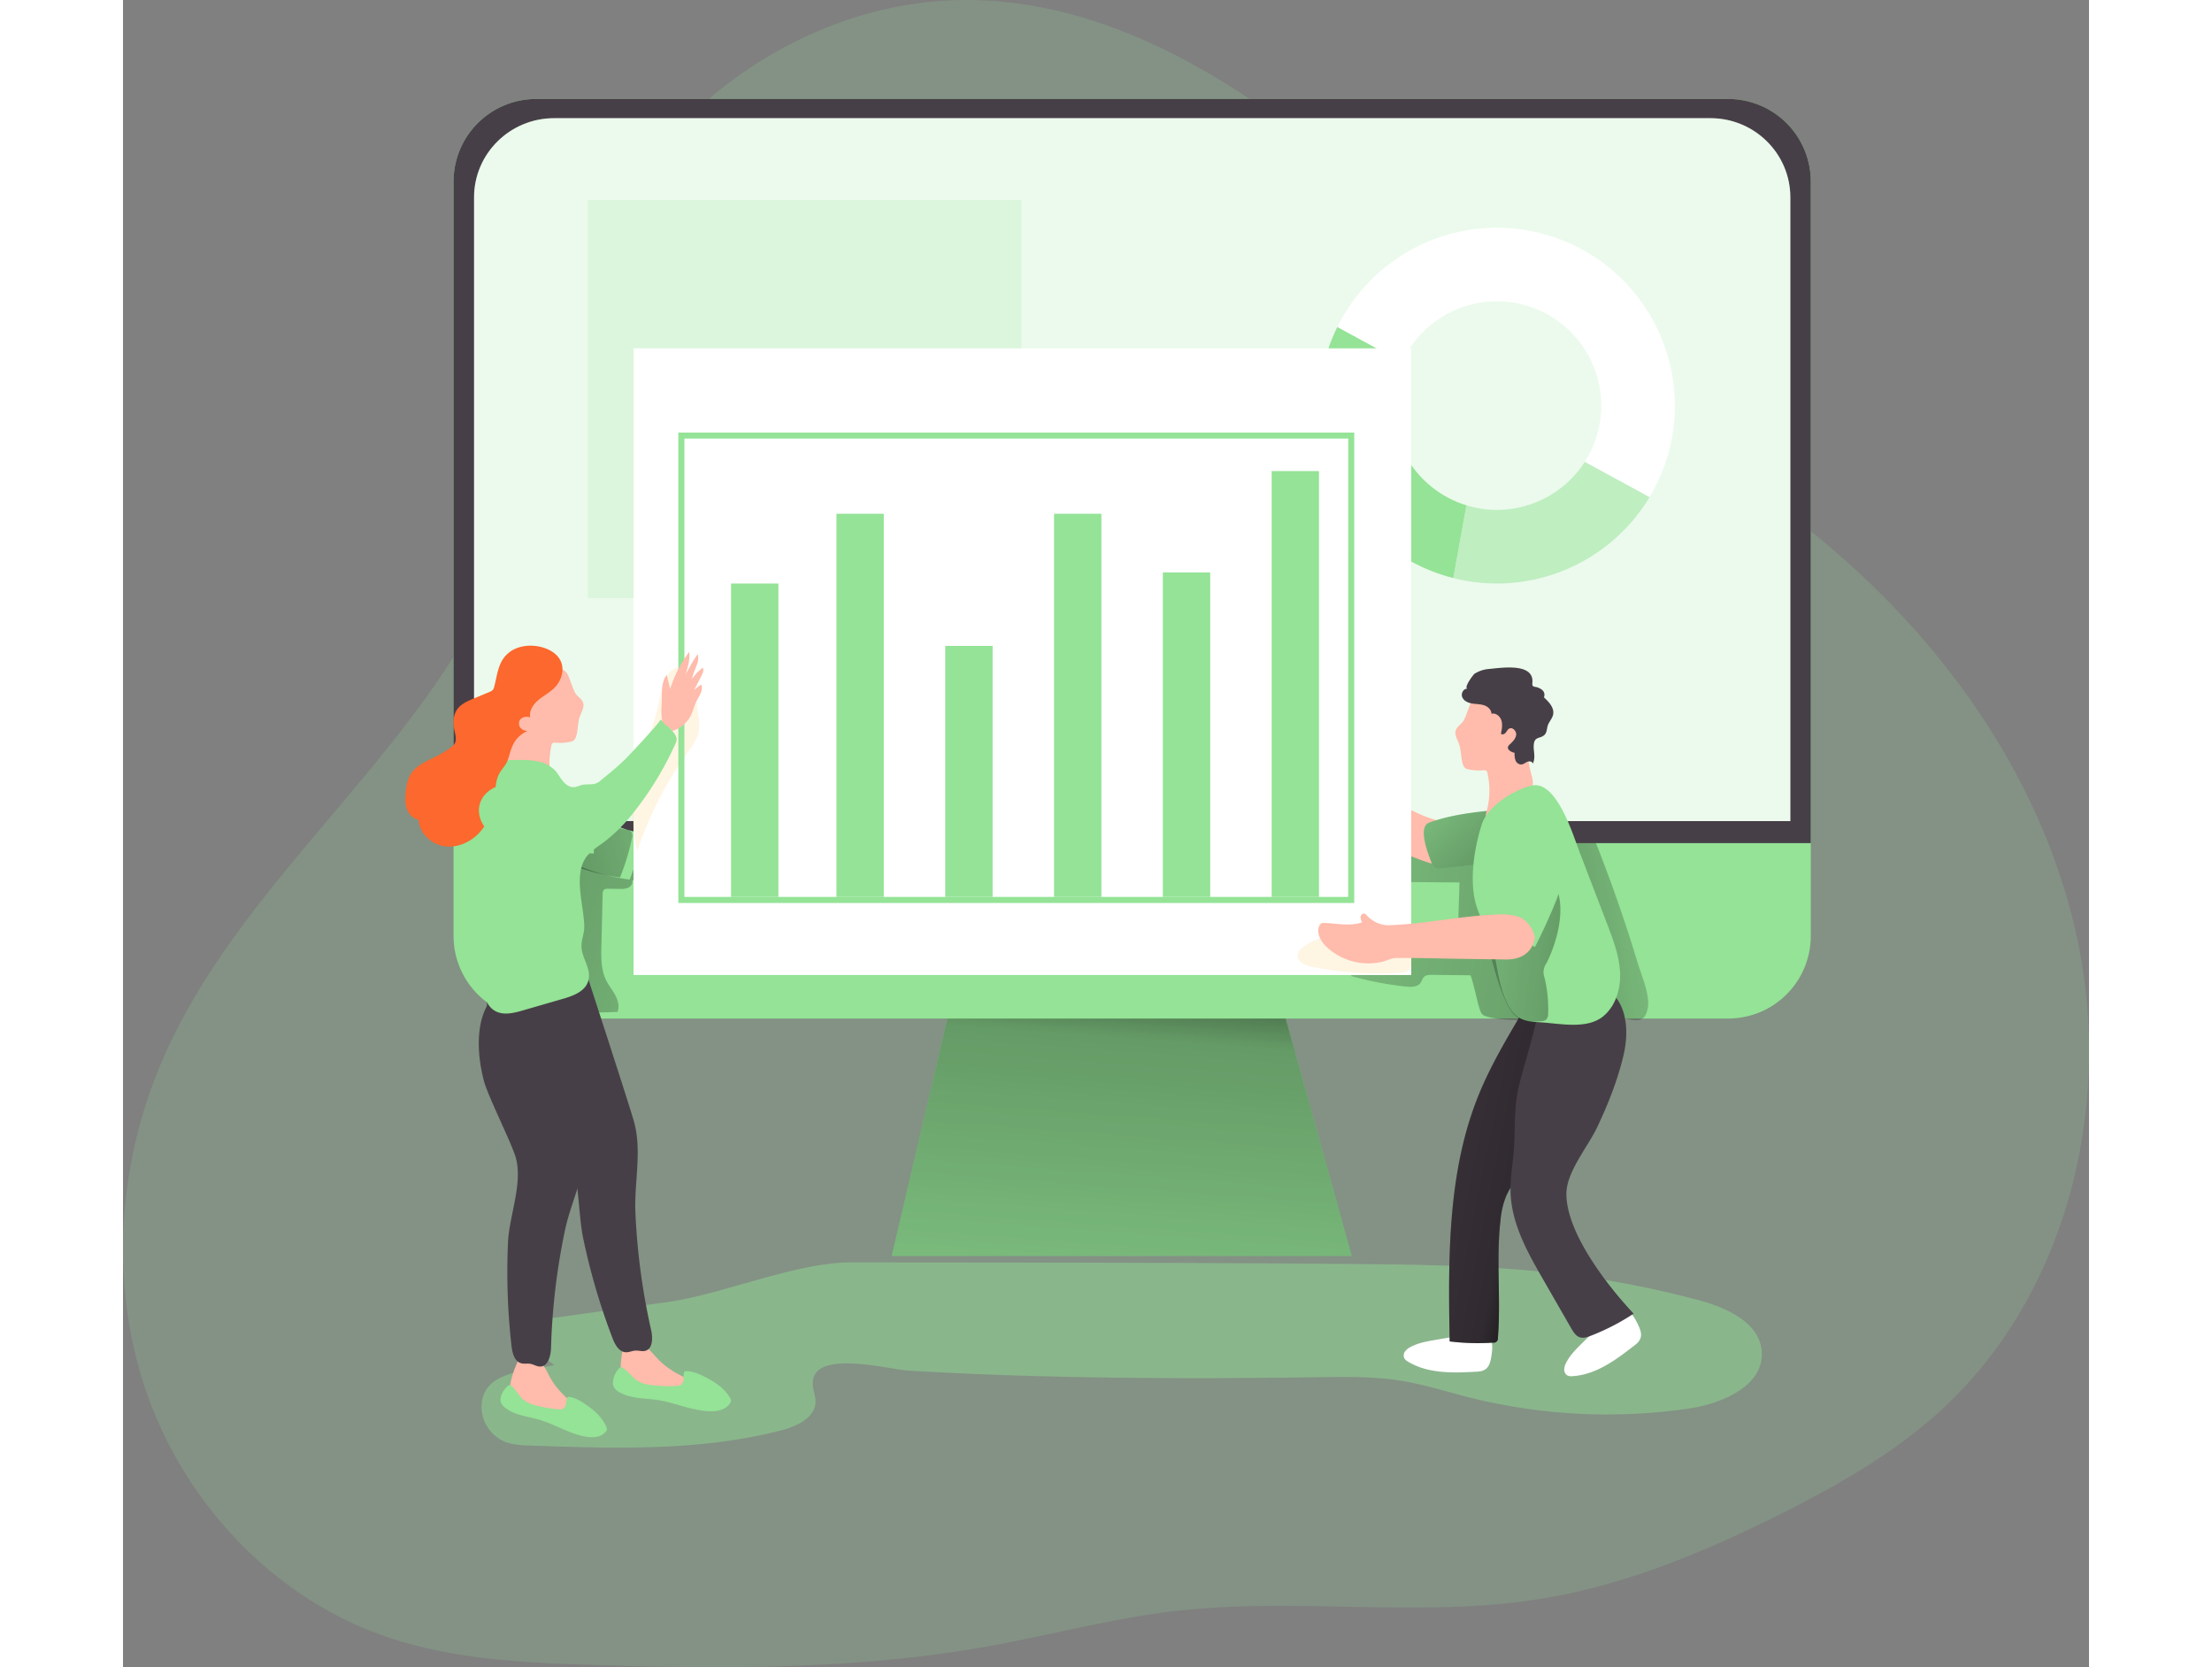
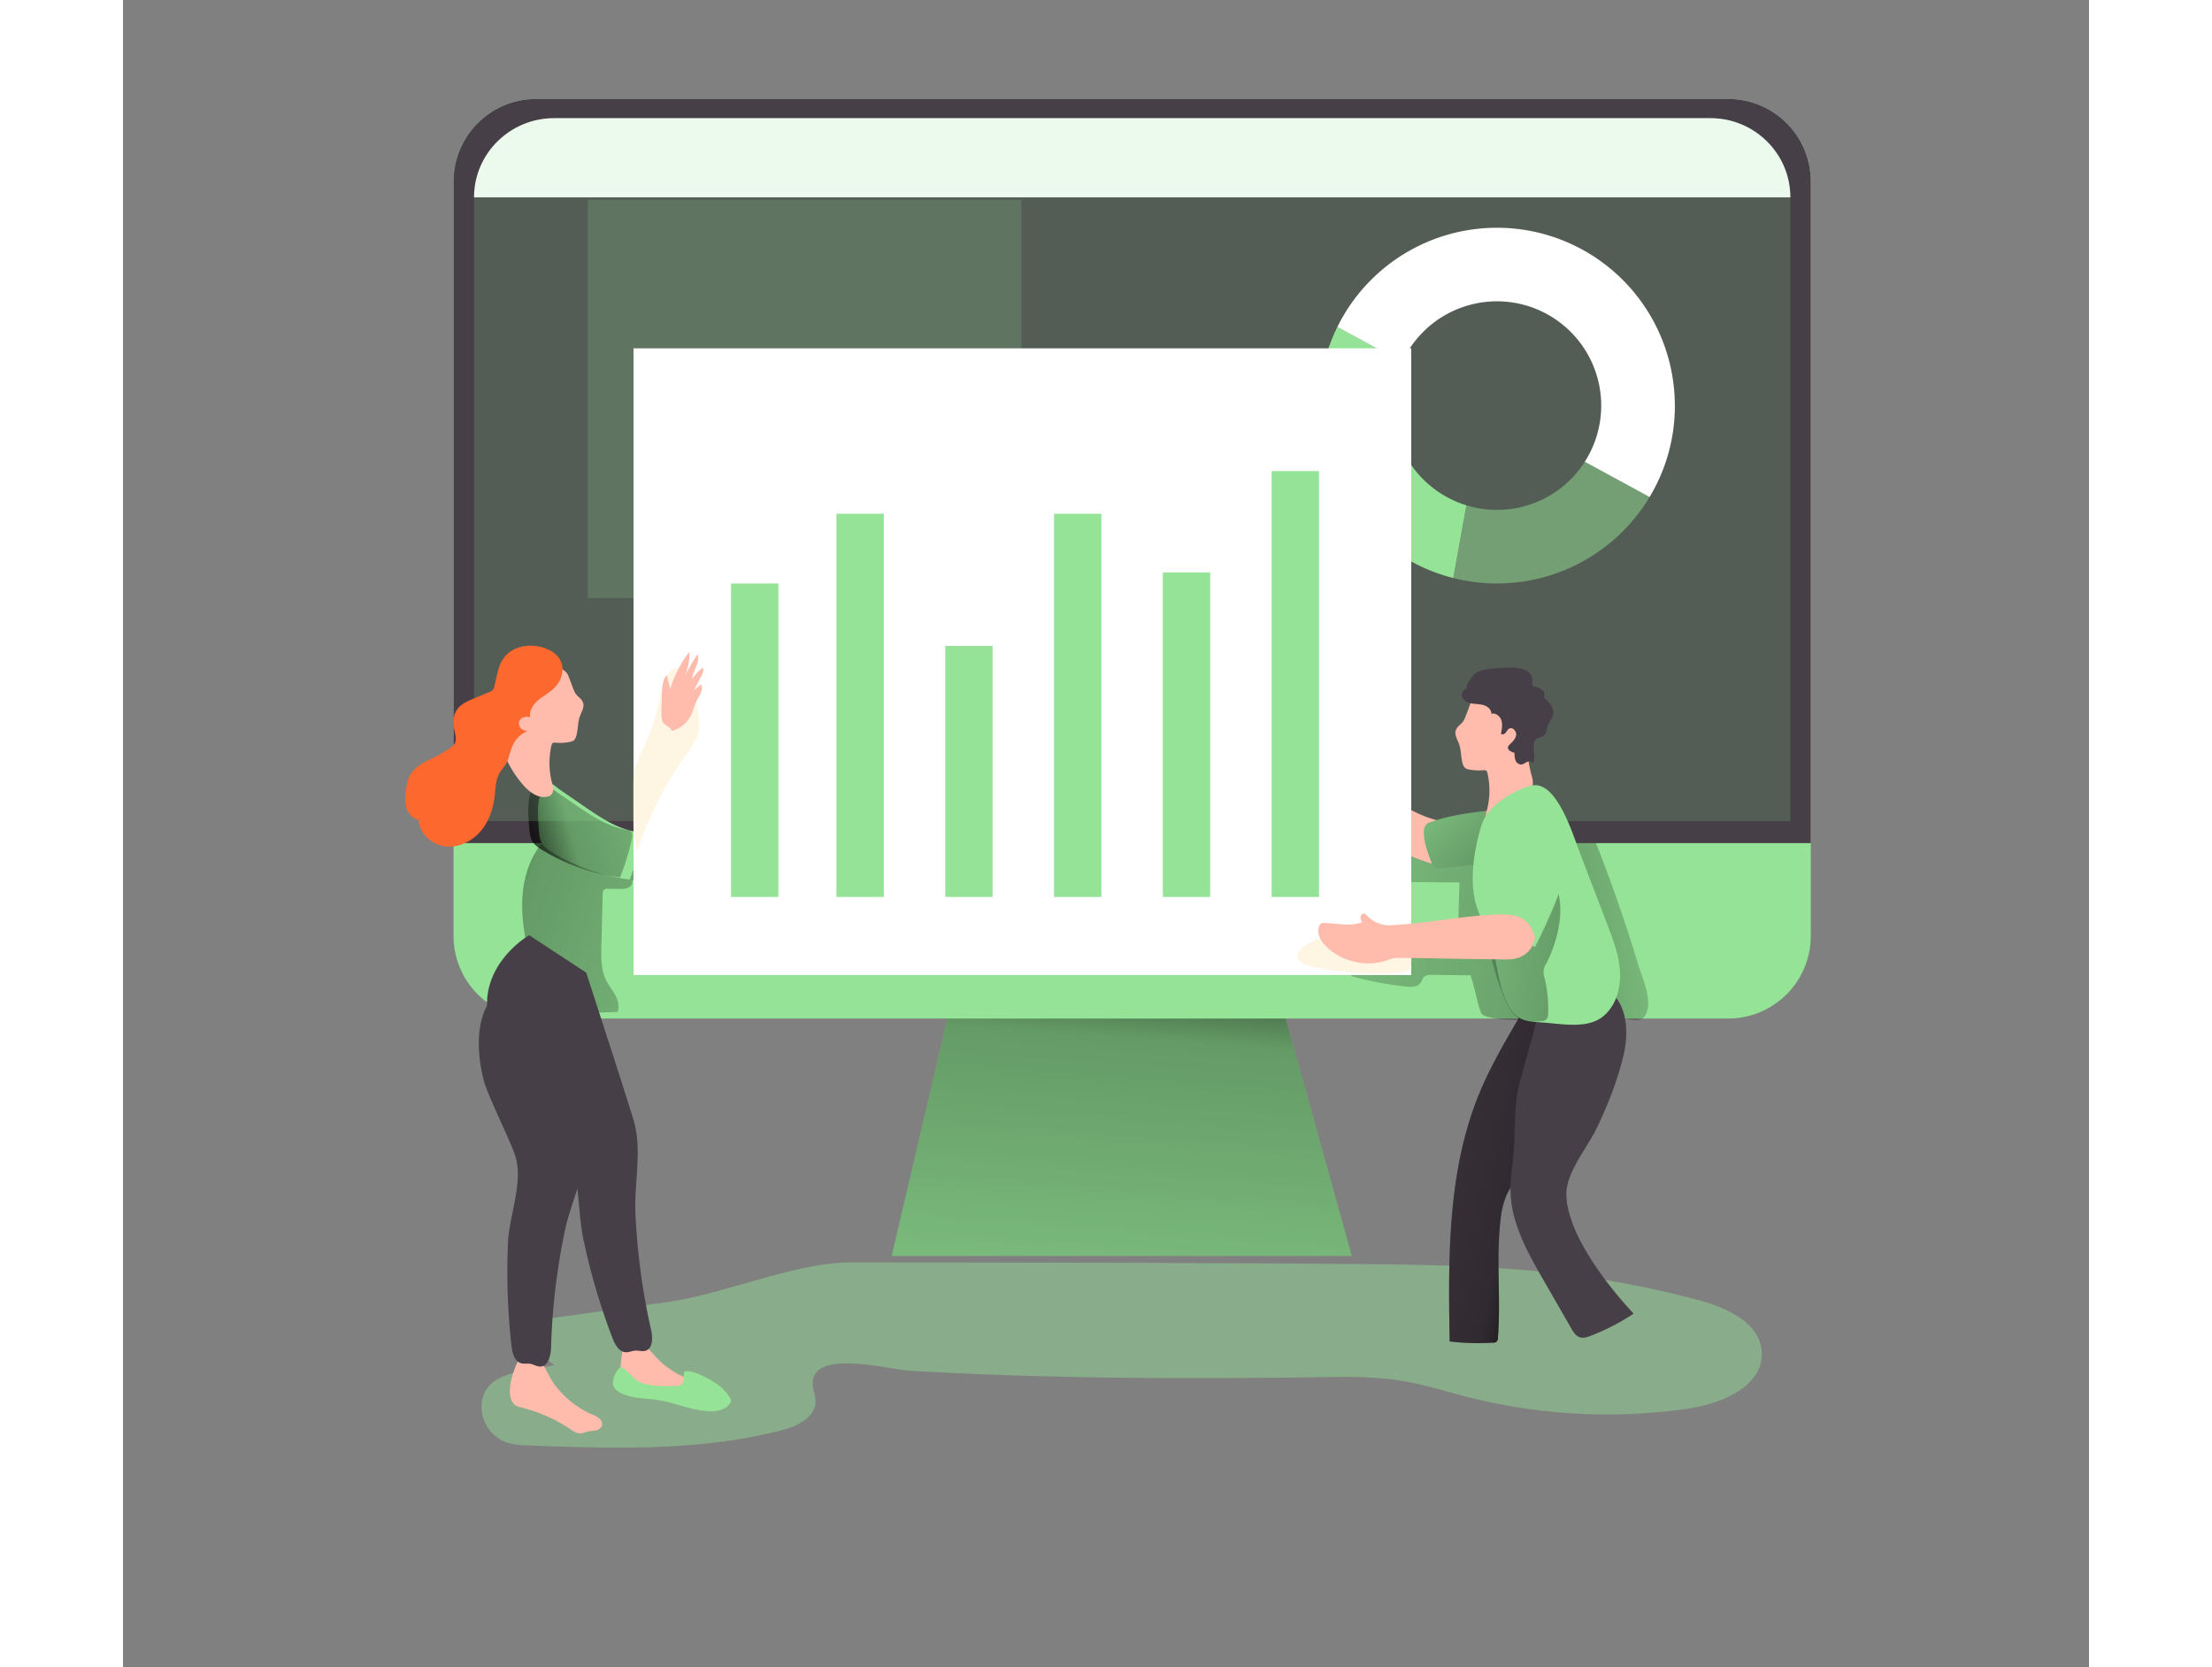
<svg xmlns="http://www.w3.org/2000/svg" xmlns:ns1="http://sodipodi.sourceforge.net/DTD/sodipodi-0.dtd" xmlns:ns2="http://www.inkscape.org/namespaces/inkscape" xmlns:xlink="http://www.w3.org/1999/xlink" viewBox="0 0 1176.8 997.93" width="406" height="306" class="illustration styles_illustrationTablet__1DWOa" version="1.1" id="svg106" ns1:docname="work.svg" ns2:version="0.92.5 (2060ec1f9f, 2020-04-08)">
  <rect x="0" y="0" width="1176.8" height="997.93" fill="#808080" stroke="none" />
  <ns1:namedview pagecolor="#ffffff" bordercolor="#666666" borderopacity="1" objecttolerance="10" gridtolerance="10" guidetolerance="10" ns2:pageopacity="0" ns2:pageshadow="2" ns2:window-width="1920" ns2:window-height="1016" id="namedview108" showgrid="false" ns2:zoom="2.1814013" ns2:cx="113.89345" ns2:cy="179.73626" ns2:window-x="0" ns2:window-y="27" ns2:window-maximized="1" ns2:current-layer="svg106" />
  <defs id="defs18">
    <linearGradient id="a" x1="1600.77" y1="689.81" x2="1630.37" y2="1088.75" gradientTransform="matrix(-1 0 0 1 2214.45 -151.85)" gradientUnits="userSpaceOnUse">
      <stop offset=".01" id="stop2" />
      <stop offset=".08" stop-opacity=".69" id="stop4" />
      <stop offset=".21" stop-opacity=".32" id="stop6" />
      <stop offset="1" stop-opacity="0" id="stop8" />
    </linearGradient>
    <linearGradient id="b" x1="2047.63" y1="664.47" x2="1704.37" y2="779.79" gradientTransform="matrix(-1 0 0 1 2264.32 0)" xlink:href="#a" />
    <linearGradient id="c" x1="1409.51" y1="717.65" x2="1212.1" y2="692.21" gradientTransform="matrix(-1 0 0 1 2264.32 0)" xlink:href="#a" />
    <linearGradient id="d" x1="1225.26" y1="738.96" x2="1694.7" y2="657.55" gradientTransform="matrix(-1 0 0 1 2264.32 0)" xlink:href="#a" />
    <linearGradient id="e" x1="1983.32" y1="660.64" x2="1807.62" y2="609.08" gradientTransform="matrix(-1 0 0 1 2264.32 0)" xlink:href="#a" />
    <linearGradient id="f" x1="1347.66" y1="861.86" x2="1512.5" y2="828.79" gradientTransform="matrix(-1 0 0 1 2264.32 0)" xlink:href="#a" />
    <linearGradient id="g" x1="1380.06" y1="682.64" x2="1464.51" y2="595.13" gradientTransform="matrix(-1,0,0,1,2214.45,-151.85)" xlink:href="#a" />
    <linearGradient id="h" x1="1309.08" y1="726.87" x2="1495.8" y2="704.99" gradientTransform="matrix(-1 0 0 1 2264.32 0)" xlink:href="#a" />
    <linearGradient ns2:collect="always" xlink:href="#a" id="linearGradient917" gradientUnits="userSpaceOnUse" gradientTransform="matrix(-1,0,0,1,2214.45,-151.85)" x1="1600.77" y1="689.81" x2="1630.37" y2="1088.75" />
  </defs>
-   <path d="M395.13 28.71c-65 34.91-112.4 98.75-133.49 169.44-12.48 41.87-16.37 86-30.6 127.34C190.55 443.01 73.85 519.46 24.13 633.32-3.64 696.73-8.41 770.65 14.92 835.8S90.43 956.03 155.7 979.03c40 14.09 83 16.2 125.39 17.55 79.34 2.53 159.31 2.82 237.43-11.27 37.2-6.72 73.86-16.67 111.41-21 72.65-8.4 146.82 4.37 219-7.34 50.26-8.16 97.91-28 143.43-50.8 34.18-17.14 67.78-36.3 96-62.15 74.57-68.4 102.19-179.3 82.16-278.48s-83-186.3-162.25-249.2c-34.84-27.66-72.8-51.08-109.33-76.47a1222.59 1222.59 0 01-133.81-107.63C664.59 38.98 534.9-46.31 395.13 28.71z" fill="#f6bf4e" opacity=".18" style="isolation:isolate;fill:#94e396;fill-opacity:1" id="path20" />
  <path d="M326.01 779.34l-68.19 9.48c-3.25.45-6.69 1-9.17 3.11-4 3.39-4 9.77-1.53 14.35s6.84 7.77 11.06 10.81c-16.2 3.86-44.34 3-43.52 26.11a22.67 22.67 0 0013.8 19.73c4.79 1.94 10.08 2.15 15.24 2.33 50.42 1.8 101.67 3.5 150.5-9.15 9.31-2.41 20.34-7.68 20.35-17.29 0-3.41-1.5-6.67-1.67-10.08-1.08-21.8 45.53-9 57.55-8.31q40 2.33 80 3.34c54.47 1.45 109 1.37 163.46.6 17.21-.25 34.54-.63 51.53 2.17 13.4 2.2 26.4 6.35 39.56 9.7a338.92 338.92 0 00132.58 6.81c20-3 44.66-13.72 43.36-33.93-1.11-17.34-20.83-26.34-37.61-30.84a579.33 579.33 0 00-75.63-15c-45-5.84-90.55-6.37-136-6.74-98.66-.79-197.32-.85-296-.91-33.1 0-76.8 19.14-109.67 23.71z" fill="#f6bf4e" opacity=".44" style="isolation:isolate;fill:#94e396;fill-opacity:1" id="path22" />
  <path fill="#f6bf4e" d="M460.13 751.73H735.5L686.77 576.6H501.23l-41.1 175.13z" id="path24" style="fill:#94e396;fill-opacity:1" />
  <path d="M 460.13,751.73 H 735.5 L 686.77,576.6 H 501.23 Z" id="path26" style="fill:url(#linearGradient917)" ns2:connector-curvature="0" />
  <path d="M1010.27 108.67v451.55a49.42 49.42 0 01-49.43 49.43H247.29a49.42 49.42 0 01-49.43-49.43V108.67a49.44 49.44 0 0149.43-49.42h713.55a49.44 49.44 0 0149.43 49.42z" fill="#f6bf4e" id="path28" style="fill:#94e396;fill-opacity:1" />
  <path d="M354.64 679.2c.39 1.64-.82 3.32-2.34 4a11.41 11.41 0 01-5 .71l-7.19-.07a3.5 3.5 0 00-2.15.44c-.86.63-1 1.85-1 2.92l-.73 30.8c-.17 7-.28 14.35 2.84 20.63 1.55 3.12 3.83 5.83 5.47 8.91s2.62 6.81 1.32 10q-18.32.76-36.64.05c-2.27-.09-4.77-.29-6.34-1.93a8.82 8.82 0 01-1.72-3.28 261.18 261.18 0 01-8.87-31.14c-2.2-10.07-3.81-20.34-3.41-30.64s2.9-20.67 8.4-29.38a19.09 19.09 0 015-5.69 21.63 21.63 0 017-2.83c12.11-3.16 24.69-4 37.17-4.86 4.18-.28 8.71-.48 12.2 1.83 3.72 2.45 5.31 7.25 5.08 11.7s-2 8.64-3.73 12.73" transform="translate(-49.87 -151.85)" fill="url(#b)" id="path30" />
  <path d="M956.77 729q-11.53-38.19-26.32-75.3a5.06 5.06 0 00-1.88-2.74 5.14 5.14 0 00-3.32-.27l-21.45 3.05c.4 12.08 5.89 23.3 10.58 34.43a288 288 0 0118.15 61.44 15.2 15.2 0 001.94 6c2 2.87 5.63 4 9 4.69 10.5 2.2 17.35 5.4 19.12-5.28 1.29-7.62-3.59-18.84-5.82-26.02z" transform="translate(-49.87 -151.85)" fill="url(#c)" id="path32" />
  <path d="M856.31 735.62l-23-.26c-1.6 0-3.36 0-4.54 1.09s-1.37 2.52-2.22 3.69c-1.86 2.57-5.63 2.57-8.79 2.23a201.93 201.93 0 01-32.69-6.26l4.11-28.11a247.44 247.44 0 0059.63 5.9l1.06-33.84-30.41-.27a6.11 6.11 0 01-3.71-.83c-1.42-1.07-1.63-3.09-1.67-4.87a83.9 83.9 0 01.7-12.37 3.68 3.68 0 011.09-2.59 3.81 3.81 0 012.85-.37 368.62 368.62 0 0069.89 2.55 358.07 358.07 0 0018.69 101.47c-12.38-1.34-27 .77-39-1.92-5.68-1.28-5.41-1.9-7.24-8-.45-1.57-3.99-17.23-4.75-17.24z" transform="translate(-49.87 -151.85)" fill="url(#d)" id="path34" />
  <path d="M1010.27 108.67v396H197.86v-396a49.44 49.44 0 0149.43-49.42h713.55a49.44 49.44 0 0149.43 49.42z" fill="#473f47" id="path36" />
  <path d="M275.95 482.59c9.46 6.5 19.3 13.17 30.6 15.21 1.39.25 3 .55 3.71 1.76a4.67 4.67 0 01.16 3.38 137.2 137.2 0 01-7.17 23.54 118.45 118.45 0 01-46.49-16.39c-2.25-1.38-4.53-2.91-5.9-5.16s-1.72-5.27-1.93-8.06c-.59-7.62-1.72-18.52 2.84-25.28 3.56-5.28 5.54-1.81 10.28 1.45z" fill="#f6bf4e" id="path38" style="fill:#94e396;fill-opacity:1" />
  <path d="M320.06 633.17c9.46 6.5 19.3 13.17 30.6 15.21 1.39.25 3 .54 3.71 1.76a4.67 4.67 0 01.16 3.38 137.07 137.07 0 01-7.16 23.53 118.34 118.34 0 01-46.5-16.39c-2.25-1.37-4.52-2.9-5.9-5.15s-1.72-5.28-1.93-8.06c-.59-7.63-1.72-18.52 2.84-25.28 3.56-5.28 5.54-1.81 10.29 1.45z" transform="translate(-49.87 -151.85)" fill="url(#e)" id="path40" />
-   <path d="M998.04 118.15v373.32H210.13V118.15c0-26.18 21.47-47.42 47.94-47.42h692.06c26.44-.04 47.91 21.2 47.91 47.42z" fill="#fff" id="path42" />
+   <path d="M998.04 118.15H210.13V118.15c0-26.18 21.47-47.42 47.94-47.42h692.06c26.44-.04 47.91 21.2 47.91 47.42z" fill="#fff" id="path42" />
  <path d="M998.04 118.15v373.32H210.13V118.15c0-26.18 21.47-47.42 47.94-47.42h692.06c26.44-.04 47.91 21.2 47.91 47.42z" fill="#f6bf4e" opacity=".18" style="isolation:isolate;fill:#94e396;fill-opacity:1" id="path44" />
  <path d="M759.99 242.78a61.8 61.8 0 015.67-26l-38.77-21.11a106.45 106.45 0 0069.39 150.31l7.85-43.53a62.45 62.45 0 01-44.14-59.67z" fill="#f6bf4e" id="path46" style="fill:#94e396;fill-opacity:1" />
  <path d="M913.77 297.5A106.55 106.55 0 01796.28 346l7.85-43.55a61.32 61.32 0 0018.32 2.75 62.38 62.38 0 0052.59-28.81z" fill="#f6bf4e" opacity=".5" id="path48" style="fill:#94e396;fill-opacity:1" />
  <path d="M928.91 242.78a105.78 105.78 0 01-15.14 54.72l-38.78-21.11a62.41 62.41 0 10-109.33-59.59l-38.77-21.11a106.5 106.5 0 01202 47.09z" fill="#fff" id="path50" />
  <path fill="#f6bf4e" opacity=".18" style="isolation:isolate;fill:#94e396;fill-opacity:1" d="M278.24 119.61h259.5v238.4h-259.5z" id="path52" />
-   <path d="M810.83 821c-14.25.83-29.51 1.42-41.69-6a5.83 5.83 0 01-2.15-1.94 4 4 0 01.38-4.08 8.81 8.81 0 013.3-2.71c4.44-2.41 9.51-3.31 14.49-4.18 6.14-1.07 12.28-2.15 18.49-2.77 4-.39 10.74-2 14 1.21 2.55 2.54 2 7 1.58 10.26-.83 5.76-1.95 9.83-8.4 10.21zM905.24 804.92c-11.24 8.8-23.45 18-37.69 18.81a5.8 5.8 0 01-2.87-.37 4 4 0 01-2-3.57 8.91 8.91 0 011.16-4.11c2.28-4.5 5.94-8.14 9.53-11.69 4.44-4.37 8.88-8.76 13.62-12.8 3-2.58 7.7-7.76 12.16-7 3.54.64 5.66 4.66 7.14 7.54 2.64 5.23 4.03 9.21-1.05 13.19z" fill="#fff" style="isolation:isolate" id="path54" />
  <path d="M793.88 788.74q.09 7.11.22 14.18a135 135 0 0025.89.72 2.55 2.55 0 003-2.87c1.84-23.46-1.17-47.16 1.57-70.54a50.42 50.42 0 013.35-14.27c2-4.58 5-8.6 8-12.64a294.81 294.81 0 0024-39.23c7.21-14.1 9.1-28.68 8.9-44.65-.2-15.39-8.07-22.06-23.09-18.06a12.48 12.48 0 00-9.9 7.44c-8.74 14.92-17.51 29.9-24.07 45.9-17.26 42-18.43 88.43-17.87 134.02z" fill="#473f47" id="path56" />
  <path d="M843.75 940.59q.09 7.11.22 14.18a135 135 0 0025.89.72 2.55 2.55 0 003-2.87c1.84-23.46-1.17-47.16 1.57-70.54a50.42 50.42 0 013.35-14.27c2-4.58 5-8.6 8-12.64a294.81 294.81 0 0024-39.23c7.21-14.1 9.1-28.68 8.9-44.65-.2-15.39-8.07-22.06-23.09-18.06a12.48 12.48 0 00-9.9 7.44c-8.74 14.92-17.51 29.9-24.07 45.9-17.26 42-18.43 88.43-17.87 134.02z" transform="translate(-49.87 -151.85)" fill="url(#f)" id="path58" />
  <path d="M785.69 517.59a127.17 127.17 0 01-73.67-55.19c-2.64-4.28-5.09-9.5-3.18-14.16a2.45 2.45 0 011.11-1.39c.86-.39 1.83.15 2.63.66l39.71 26c11 7.19 22.26 14.5 35 17.68 1.38 4.52 3.84 7.49 4 12.22s-2.44 10.66-5.6 14.18z" fill="#ffbbab" id="path60" />
  <path fill="#fff" d="M771.12 583.62H305.58V208.48h465.54z" id="path62" />
  <path d="M705.49 576.15c2 1.62 4.65 2.22 7.19 2.73a197.5 197.5 0 0051.81 3.35c1.69-.11 3.49-.29 4.79-1.37 1.57-1.29 2-3.5 2.15-5.53a51.66 51.66 0 00-1.07-15.88c-.15-.67-42.1-.61-46.09 0-5.96.9-28.68 8.7-18.78 16.7zM344.34 427.94a29.46 29.46 0 01.18 10.17c-1 4.82-4.07 8.89-6.94 12.89a217.24 217.24 0 00-29.72 58.26c-3.1-11.27-3-23.13-2.93-34.82a59.54 59.54 0 01.95-12.3c1.22-5.64 4-10.78 6.44-16a120.51 120.51 0 008.42-25.55c1.3-6.21 3.51-21.95 13.29-20.89 8.23.87 9.41 22.01 10.31 28.24z" fill="#f6bf4e" opacity=".16" id="path64" />
  <path d="M898.06 632.15c-3.57 14.85-9.23 29.07-15.79 42.84-5.54 11.62-18.35 26.57-18.29 39.74.1 23.66 25 55.33 40.26 71.57a135.14 135.14 0 01-25.77 13.29c-2 .78-4.23 1.52-6.31.9-2.48-.74-4-3.17-5.29-5.41l-16.67-29c-9.29-16.13-18.84-33.09-19.61-51.69-.28-6.73.61-13.44 1.37-20.12 1.78-14.24.16-30.38 3.58-44.22 3.13-12.62 7.23-25.14 10.17-38 1.48-6.43 3.31-13.42 8.64-17.31a22.94 22.94 0 017.5-3.29c13-3.65 27.06-4.13 34.18 9.35 4.92 9.35 4.43 21.35 2.03 31.35z" fill="#473f47" id="path66" />
  <path d="M781.84 492.39c-7.08 2.57-.46 19.1 1.44 24a5.62 5.62 0 002.06 3 5.83 5.83 0 003.54.42q16-1.49 31.82-3.79a16.8 16.8 0 006.73-2 11.43 11.43 0 004.68-7.56c1-5 1.46-16.84-2.84-20.63-3.12-2.74-9.33-.8-13.41-.38-11.53 1.23-23.09 2.96-34.02 6.94z" fill="#f6bf4e" id="path68" style="fill:#94e396;fill-opacity:1" />
  <path d="m 781.84,492.39 c -7.08,2.57 -0.46,19.1 1.44,24 a 5.62,5.62 0 0 0 2.06,3 5.83,5.83 0 0 0 3.54,0.42 q 16,-1.49 31.82,-3.79 a 16.8,16.8 0 0 0 6.73,-2 11.43,11.43 0 0 0 4.68,-7.56 c 1,-5 1.46,-16.84 -2.84,-20.63 -3.12,-2.74 -9.33,-0.8 -13.41,-0.38 -11.53,1.23 -23.09,2.96 -34.02,6.94 z" id="path70" style="fill:url(#g)" ns2:connector-curvature="0" />
  <path d="M802.46 431.37c-1.26 2.1-3.81 3.33-4.64 5.63-1 2.78.94 5.65 1.93 8.43 1.38 3.88 1 8.22 2.3 12.11a4.6 4.6 0 001.37 2.19 5.06 5.06 0 002.06.81 29.75 29.75 0 008.78.51 2.62 2.62 0 011.71.23 2.41 2.41 0 01.76 1.49 47 47 0 01-.35 22.33c-.63 2.41-1.33 5.34.45 7.08a4.94 4.94 0 002.27 1.14c5.56 1.35 10.92-2.76 14.68-7.08a65.28 65.28 0 008.61-12.66 12.4 12.4 0 001.48-4.06 14.41 14.41 0 00-.77-5.5 93.23 93.23 0 01-2.88-18.57c-.42-8 .16-16.39-2.91-23.83a12.51 12.51 0 00-4.87-6.26c-2.55-1.5-5.69-1.5-8.65-1.39-5.85.23-12.26 1-16.23 5.3-1.15 1.24-3.55 9.49-5.1 12.1z" fill="#ffbbab" id="path72" />
  <path d="M804.88 412.29c-2.38-.44-4.17 2.75-3.24 5s3.44 3.38 5.83 3.79 4.87.31 7.17 1.05 4.51 2.69 4.45 5.11c2.58-.71 5.24 1.47 6 4s.26 5.31-.28 7.93c.73.79 2.1.25 2.8-.57s1.14-1.92 2.08-2.45c2-1.16 4.5 1.44 4.22 3.75s-2.14 4.07-3.82 5.68a3.66 3.66 0 00-1 1.28c-.7 1.94 1.89 3.33 3.9 3.77a11 11 0 00.52 4.46 3.76 3.76 0 003.42 2.51c1.35-.07 2.43-1.09 3.67-1.62s3.15-.19 3.26 1.16c2.09-4.36-.13-8.42.77-12.56.82-3.79 4.16-2.38 6.45-4.93 1.27-1.42 1.16-3.55 1.75-5.35.75-2.31 2.67-4.15 3.19-6.52.88-4-2.45-7.61-5.49-10.38a3.79 3.79 0 00-1-4.38 8.52 8.52 0 00-4.37-1.9 2.32 2.32 0 01-1.18-.47c-.52-.5-.41-1.34-.35-2.06 1-12.15-18.86-8.78-26.17-8.16a18.82 18.82 0 00-8.52 2.89c-.72.58-6.76 8.48-4.06 8.97z" fill="#473f47" id="path74" />
  <path d="M843.41 470.15l-.5.11c-10.61 2.65-26.1 12.34-29.58 23.1-4.36 13.52-7.22 31.7-4.07 45.67 2.19 9.71 8.08 18.18 10.55 27.65 2.75 10.49 3.21 20.76 7.48 31 1.88 4.51 4.31 9.12 8.51 11.6 3.49 2.05 7.69 2.35 11.73 2.57 11.9.63 28.61 4.66 38.48-3.52 7.61-6.24 10.61-16.77 10.09-26.59s-4.09-19.2-7.61-28.39l-16.56-43.2c-3.99-10.38-13.68-42.93-28.52-40z" fill="#f6bf4e" id="path76" style="fill:#94e396;fill-opacity:1" />
  <path d="M902 728.24a9.4 9.4 0 00-1.24 8.83 78.75 78.75 0 012.16 21.47 5 5 0 01-1.12 3.57 5.2 5.2 0 01-3.24 1c-4.15.32-8.54.6-12.28-1.23-4.43-2.18-7-6.86-9-11.38-5.69-12.93-8.88-26.8-12-40.57a17.44 17.44 0 01-.64-6.87c.62-3.47 3.28-6.25 6.2-8.24s6.18-3.45 9-5.6c5.48-4.21 9.53-11.83 17-12.79 5.63-.73 9.74 3.23 11.57 8.23 4.71 13.15-.41 31.69-6.41 43.58z" transform="translate(-49.87 -151.85)" fill="url(#h)" id="path78" />
  <path d="M834.13 501.67s-15.17 41.05-18.16 44.05 29.16 21.16 29.16 21.16 21-39.92 20-57.22-19.18-24.29-31-7.99z" fill="#f6bf4e" id="path80" style="fill:#94e396;fill-opacity:1" />
  <path d="M845.13 561.31s-1.11 13.22-17.33 13l-27.41-.39c-12.63-.17-25.28-.6-37.91-.51-3.39 0-5.74 1.58-9 2.34a36.74 36.74 0 01-33.08-9c-3.42-3.31-6.29-8.34-4.28-12.66a2.89 2.89 0 011.26-1.45 3.51 3.51 0 011.58-.2c7.64.24 15.55 2.19 22.75-.38a6.07 6.07 0 01-.93-3.22c.11-1.12 1.15-2.24 2.25-2a3.36 3.36 0 011.47 1.07 17.94 17.94 0 0014.83 5.86c20.79-1 41.3-5.41 62.09-6.35 4.87-.21 9.89-.22 14.44 1.52s8.65 7.54 9.27 12.37zM350.03 828.59a14.8 14.8 0 014.71 1.21 4.31 4.31 0 012.5 3.88 4.78 4.78 0 01-2.86 3.57c-1.43.72-3 1.08-4.42 1.82a25.62 25.62 0 01-3.85 2.15c-2.27.72-4.69-.17-6.92-1a91.15 91.15 0 00-31.47-5.21 11.56 11.56 0 01-3.11-.21c-3-.79-4.82-4-5.68-7-1.85-6.53-1-13.51.2-20.19a4.52 4.52 0 01.76-2.09 3.93 3.93 0 011.69-1.06c10.56-3.94 15 6.52 21.91 12.11a56.52 56.52 0 0026.54 12.02z" fill="#ffbbab" id="path82" />
  <path d="M315.13 828.9c.69.11 1.39.19 2.08.26a87.19 87.19 0 0014.18.38 5 5 0 002.59-.62 4.27 4.27 0 001.56-3.43 19.38 19.38 0 01.26-3.89.94.94 0 011.09-.85c3.63-.12 7.12 1.32 10.39 2.9 6.32 3.06 12.58 7 16.1 13.08a3.16 3.16 0 01.57 1.68 2.91 2.91 0 01-.55 1.46c-4.26 6.63-14.88 5-21.38 3.62-7.25-1.53-14.22-4.27-21.54-5.42-8-1.27-16.76-.71-23.71-4.95a7.75 7.75 0 01-2.81-2.61c-1.92-3.38.44-8.77 2.85-11.38a2 2 0 011-.67 2 2 0 011.47.4c3.34 2.06 5.51 5.65 8.84 7.73a18.33 18.33 0 007.01 2.31z" fill="#f6bf4e" id="path84" style="fill:#94e396;fill-opacity:1" />
  <path d="M243.13 559.78s-32.82 18.78-23.62 53.16c8 30 31.08 48.68 45.83 74.33 8.17 14.22 6.68 37.43 10.14 54a391.89 391.89 0 0017.48 59.58c1.48 3.9 3.91 8.43 8.08 8.56 2 .07 3.84-.94 5.82-1s3.75.6 5.58.19c4.77-1.09 4.74-7.85 3.66-12.63a397.56 397.56 0 01-9.38-70.06c-.8-18.16 4.13-37.45-1-55.06-4.11-14-28.48-88.7-28.48-88.7z" fill="#473f47" id="path86" />
  <path d="M280.94 846.72a15.26 15.26 0 014.26 2.35 4.32 4.32 0 011.46 4.38 4.74 4.74 0 01-3.66 2.74c-1.56.35-3.18.3-4.74.67a25.75 25.75 0 01-4.26 1.13c-2.37.13-4.49-1.34-6.46-2.66a91.15 91.15 0 00-29.18-12.86 11.57 11.57 0 01-3-1c-2.75-1.52-3.69-5-3.77-8.18-.17-6.79 2.37-13.34 5.21-19.5a4.4 4.4 0 011.26-1.84 3.82 3.82 0 011.9-.61c11.2-1.2 12.93 10 18.21 17.18a56.54 56.54 0 0022.77 18.2z" fill="#ffbbab" id="path88" />
  <path d="M247.21 582.96c-9.25 1.13-16 5.27-23 11.25-13.76 11.66-12.78 35.5-8.14 52.92 2.44 9.18 17 38 19.14 46.12 4.06 15.5-4.05 34.7-4.76 50.36a393.45 393.45 0 002.11 62.06c.48 4.15 1.7 9.13 5.7 10.3 1.9.56 4 0 5.91.43s3.48 1.52 5.35 1.57c4.9.13 6.55-6.42 6.69-11.32a396.6 396.6 0 018.33-70.2c3.74-17.79 13.31-35.25 12.7-53.58-.5-15-.94-29.9-1.4-44.85-.51-16.62 1.8-33.45-3.26-49.44-.59-1.87-1.34-3.85-2.94-5a9.12 9.12 0 00-4.78-1.27 95.39 95.39 0 00-14.83.33c-.9.1-1.9.2-2.82.32z" fill="#473f47" id="path90" />
  <path d="M270.73 414.86c1.25 2.11 3.81 3.33 4.63 5.64 1 2.78-.93 5.64-1.93 8.42-1.38 3.88-.94 8.22-2.29 12.11a4.58 4.58 0 01-1.38 2.2 5.13 5.13 0 01-2.06.8 29.71 29.71 0 01-8.77.52 2.49 2.49 0 00-1.71.23 2.32 2.32 0 00-.76 1.48 46.85 46.85 0 00.34 22.33c.64 2.41 1.33 5.34-.45 7.08a4.77 4.77 0 01-2.26 1.14c-5.57 1.36-10.93-2.76-14.68-7.08a65.07 65.07 0 01-8.61-12.65 12.59 12.59 0 01-1.49-4.06 14.9 14.9 0 01.77-5.51 92.51 92.51 0 002.88-18.57c.42-8-.16-16.39 2.92-23.83a12.55 12.55 0 014.86-6.26c2.56-1.5 5.69-1.5 8.66-1.39 5.84.23 12.25 1 16.22 5.31 1.15 1.23 3.56 9.49 5.11 12.09z" fill="#ffbbab" id="path92" />
-   <path d="M229.73 455.07c2.2-.16 4.42-.17 6.62-.18a56.4 56.4 0 0112 .86 19.36 19.36 0 0110.43 5.6c1.7 1.9 2.87 4.21 4.48 6.19s3.89 3.69 6.44 3.62c1.75 0 3.36-.93 5.07-1.32 2.44-.56 5-.13 7.43-.65s4-2.33 5.93-3.84q6.31-5 12.17-10.57c1.94-1.83 22.2-23.51 21.4-24.08a36.8 36.8 0 018.16 8.13 6.78 6.78 0 011.53 3.4 7.23 7.23 0 01-.9 3.37 195.86 195.86 0 01-24.59 40.39 98.75 98.75 0 01-17.65 17.79c-4.33 3.29-9.47 6.15-12.14 11.11-6 11.12-.07 28.07 0 39.92 0 4.06-1.68 7.37-1.67 11.5 0 7.2 6.25 13.59 4 21-1.87 6.13-8.92 8.76-15.08 10.54l-24.19 7c-5.36 1.55-11.39 3-16.28.36-6.09-3.34-7.43-11.35-8-18.27-1.44-17.87-.89-39.3-8.29-56-4.76-10.77-5.73-18.37-4.34-30.45 1-9 2.36-18.1 5.46-26.66 1.34-3.71 3.1-7.32 4.79-10.87 1.5-3.17 5.21-4.92 8.35-6.13a30.29 30.29 0 018.87-1.76z" fill="#f6bf4e" id="path94" style="fill:#94e396;fill-opacity:1" />
  <path d="M263 401.94a16.41 16.41 0 01-5.32 10.28c-2.83 2.67-6.37 4.49-9.3 7s-5.33 6.31-4.66 10.14c-2.32-.78-5.33-.15-6.37 2a4.21 4.21 0 00.68 4.41 5.3 5.3 0 004.2 1.74 16.62 16.62 0 00-7.5 6.06c-2.59 3.81-3.05 7.65-4.6 11.82-1 2.67-3.21 4.7-4.64 7.16-2.52 4.32-2.49 9.6-3.1 14.56-1 7.82-3.79 15.6-9.15 21.37s-13.46 9.28-21.23 8-14.66-8-15.1-15.83c-3.37-.54-6-3.45-7.09-6.67s-.94-6.74-.57-10.13c.4-3.66 1.08-7.4 3-10.52 3.49-5.54 10.16-8 16-11a61.64 61.64 0 007.54-4.59 8.66 8.66 0 002.74-2.68c1.32-2.35.43-5.25-.15-7.89-.94-4.25-.85-9 1.66-12.57 2.28-3.25 6.14-4.93 9.81-6.45l9.41-3.92a5.27 5.27 0 002.12-1.31 5 5 0 00.84-1.94c1.22-4.57 1.79-9.35 3.7-13.67 4-9.1 13.61-12 22.75-10.4 7.73 1.48 15.11 6.31 14.33 15.03z" fill="#fc682d" id="path96" />
-   <path d="M230.55 469.15s43.2 7 47.28 5.87 4 35.85 4 35.85-45.09-1.36-59.66-10.74-11.64-28.68 8.38-30.98zM245.95 840.93c.62.19 1.25.35 1.87.51a82.67 82.67 0 0013 2.13 4.86 4.86 0 002.46-.25 4 4 0 001.87-3 17.65 17.65 0 01.72-3.54 1.08 1.08 0 01.43-.57 1.21 1.21 0 01.68-.08c3.35.35 6.38 2.12 9.18 4 5.42 3.6 10.67 8 13.15 14a3.08 3.08 0 01.31 1.62 2.74 2.74 0 01-.7 1.28c-4.73 5.55-14.29 2.72-20.09.63-6.46-2.32-12.52-5.71-19.1-7.69-7.23-2.17-15.31-2.75-21.16-7.52a7.13 7.13 0 01-2.25-2.75c-1.34-3.35 1.5-8 4-10.1a1.49 1.49 0 012.28.07c2.81 2.3 4.35 5.88 7.15 8.2a16.8 16.8 0 006.2 3.06zM332.42 258.91h404.57v281.58H332.42zm401 3.61H336.03v274.35h397.34z" fill="#f6bf4e" id="path98" style="fill:#94e396;fill-opacity:1" />
  <path d="M322.56 417.03c0-4.55.1-9.48 2.89-13.07l2.06 8.48a72.7 72.7 0 0111.39-22.2c.64 4.71-.86 9.43-2.35 14a111.92 111.92 0 017.37-12.68c1.72 4.84-2.66 9.66-3.22 14.77a25.54 25.54 0 016.37-6.66c.76 1.43 0 3.18-.72 4.63l-4.57 8.95a21.82 21.82 0 014.35-3.5c1.41 3.46-1.43 7-3.07 10.38-1.21 2.49-1.79 5.24-3 7.75a18.17 18.17 0 01-11.31 9.62c-1.76-3.09-5.54-3.34-6.12-6.75-.73-4.3-.05-9.34-.07-13.72z" fill="#ffbbab" id="path100" />
  <path fill="#f6bf4e" d="M363.97 349.27h28.33v187.6h-28.33zM427.06 307.51h28.33v229.36h-28.33zM492.19 386.61h28.33v150.25h-28.33zM557.31 307.51h28.33v229.36h-28.33zM622.44 342.65h28.33v194.22h-28.33zM687.56 281.97h28.33v254.9h-28.33z" id="path102" style="fill:#94e396;fill-opacity:1" />
  <path fill="none" d="M874.99 276.39l-109.33-59.6" id="path104" />
</svg>